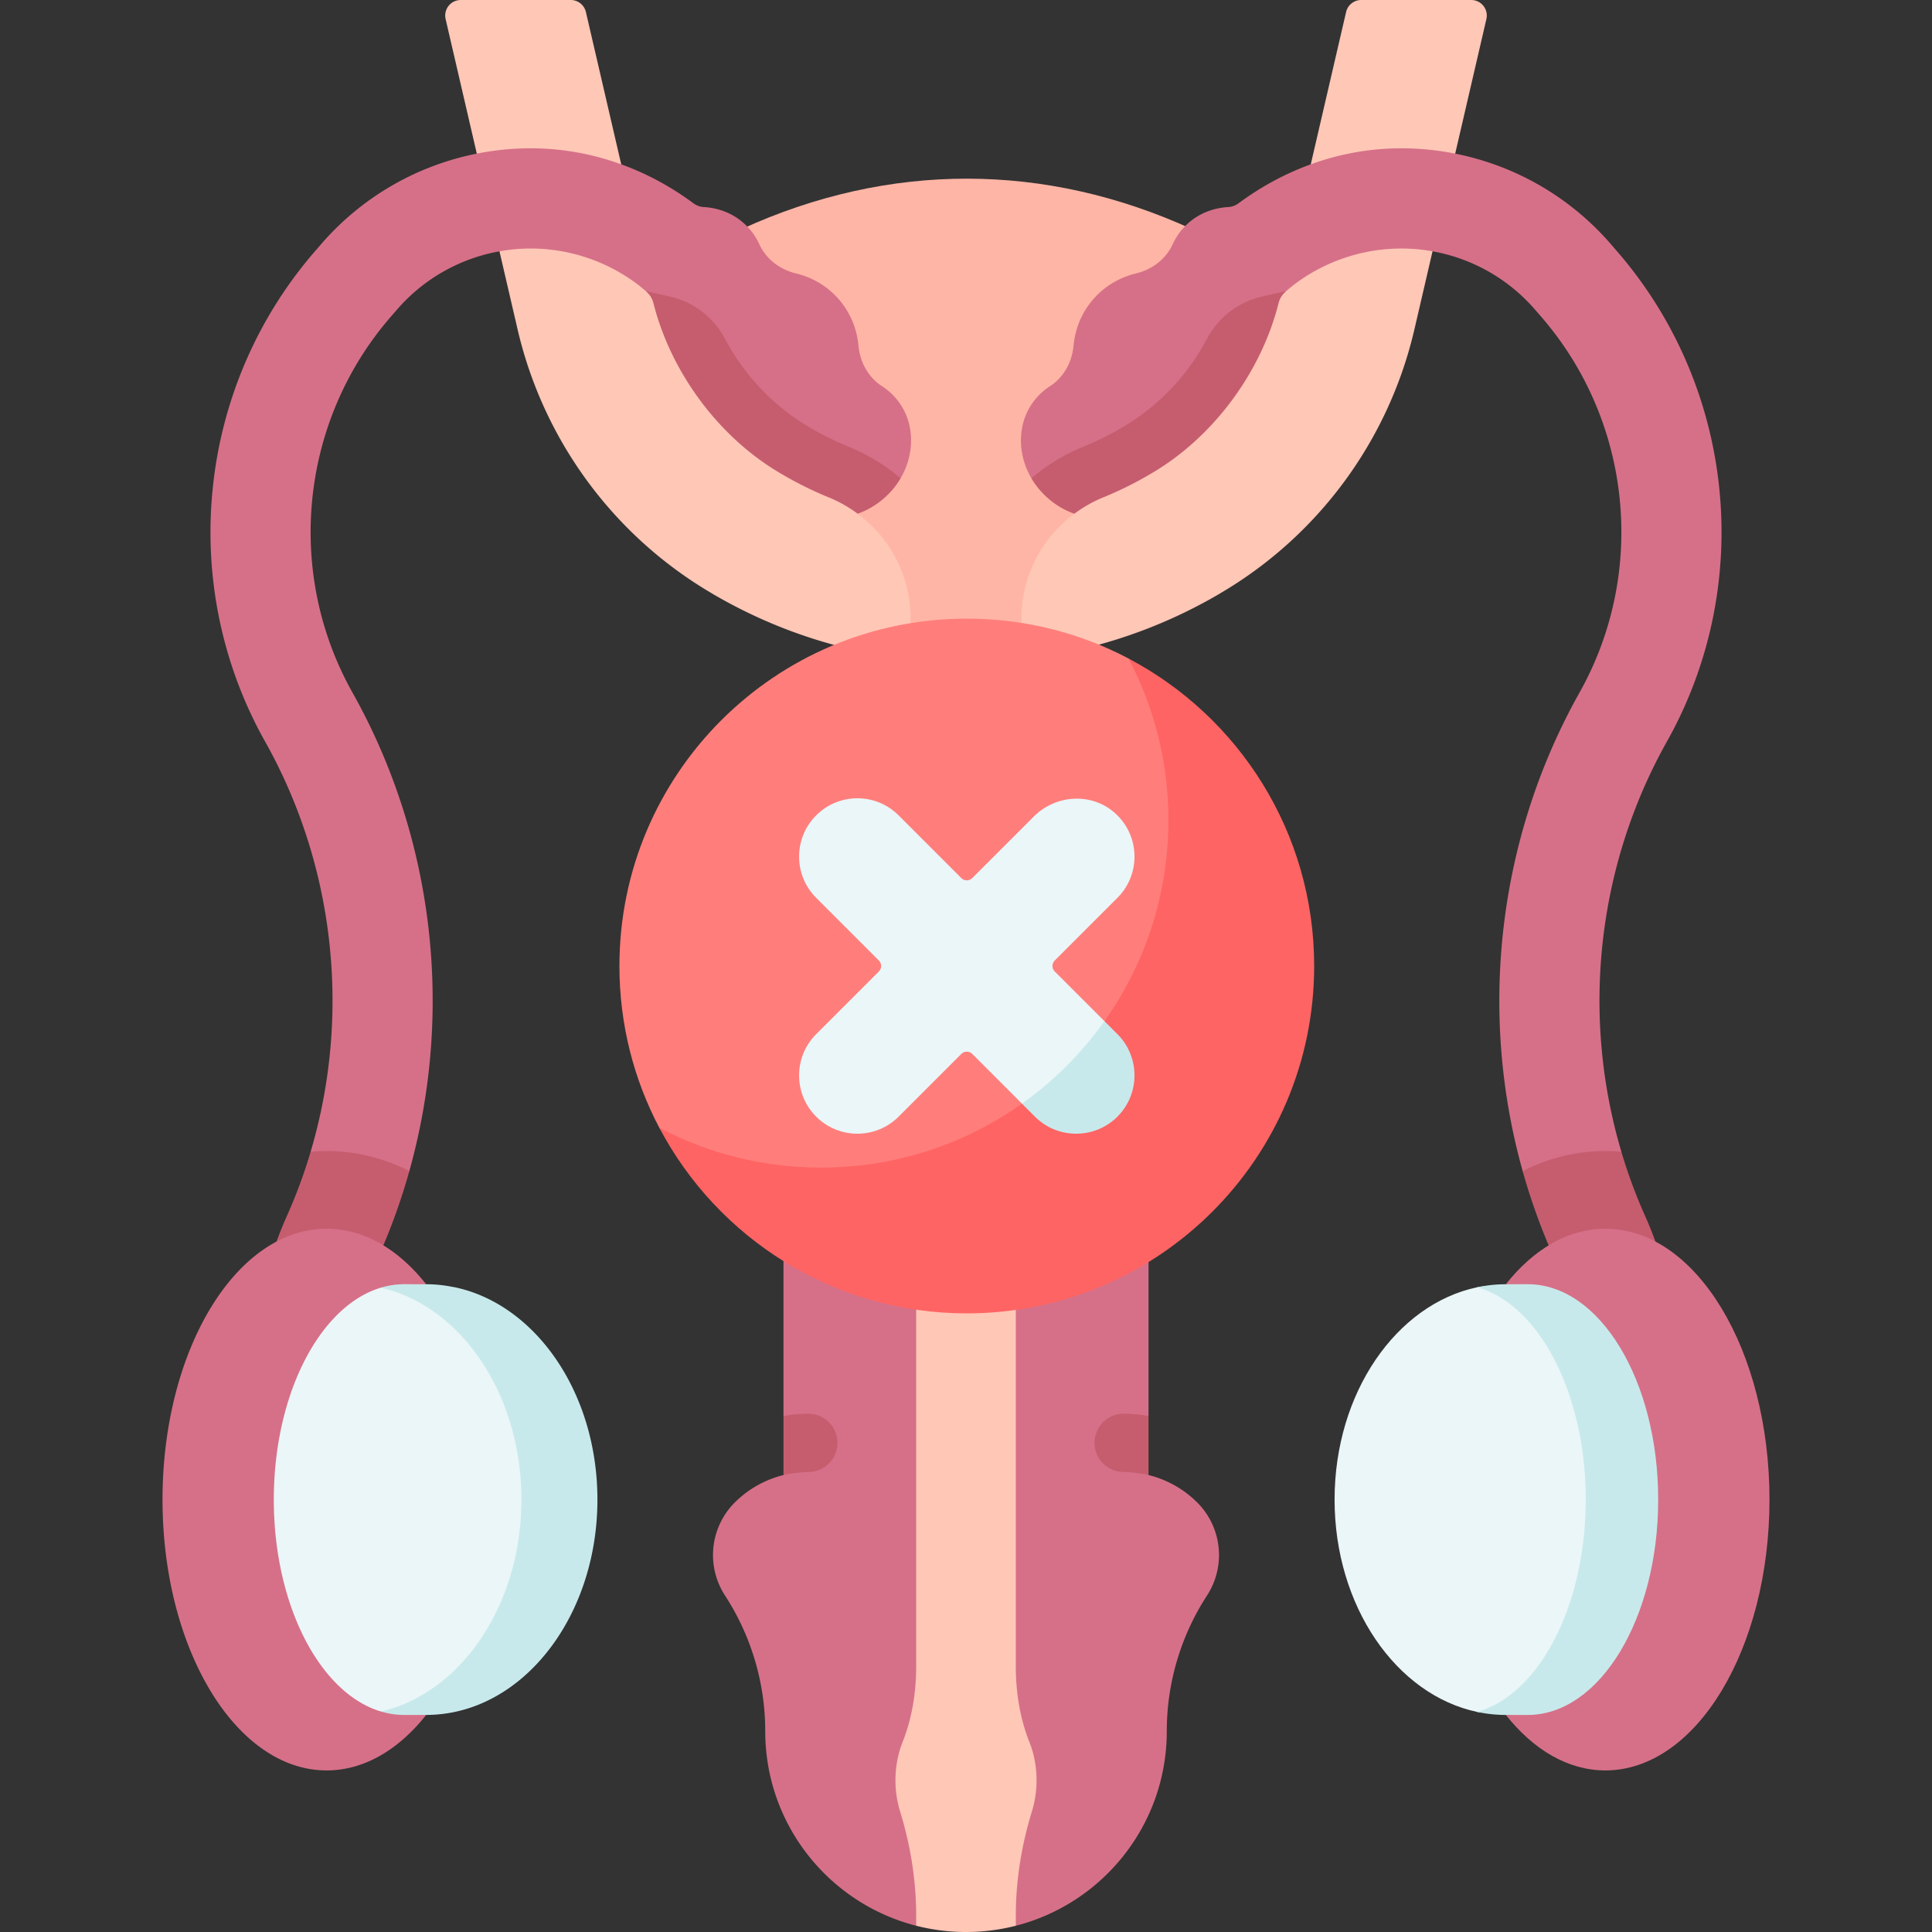
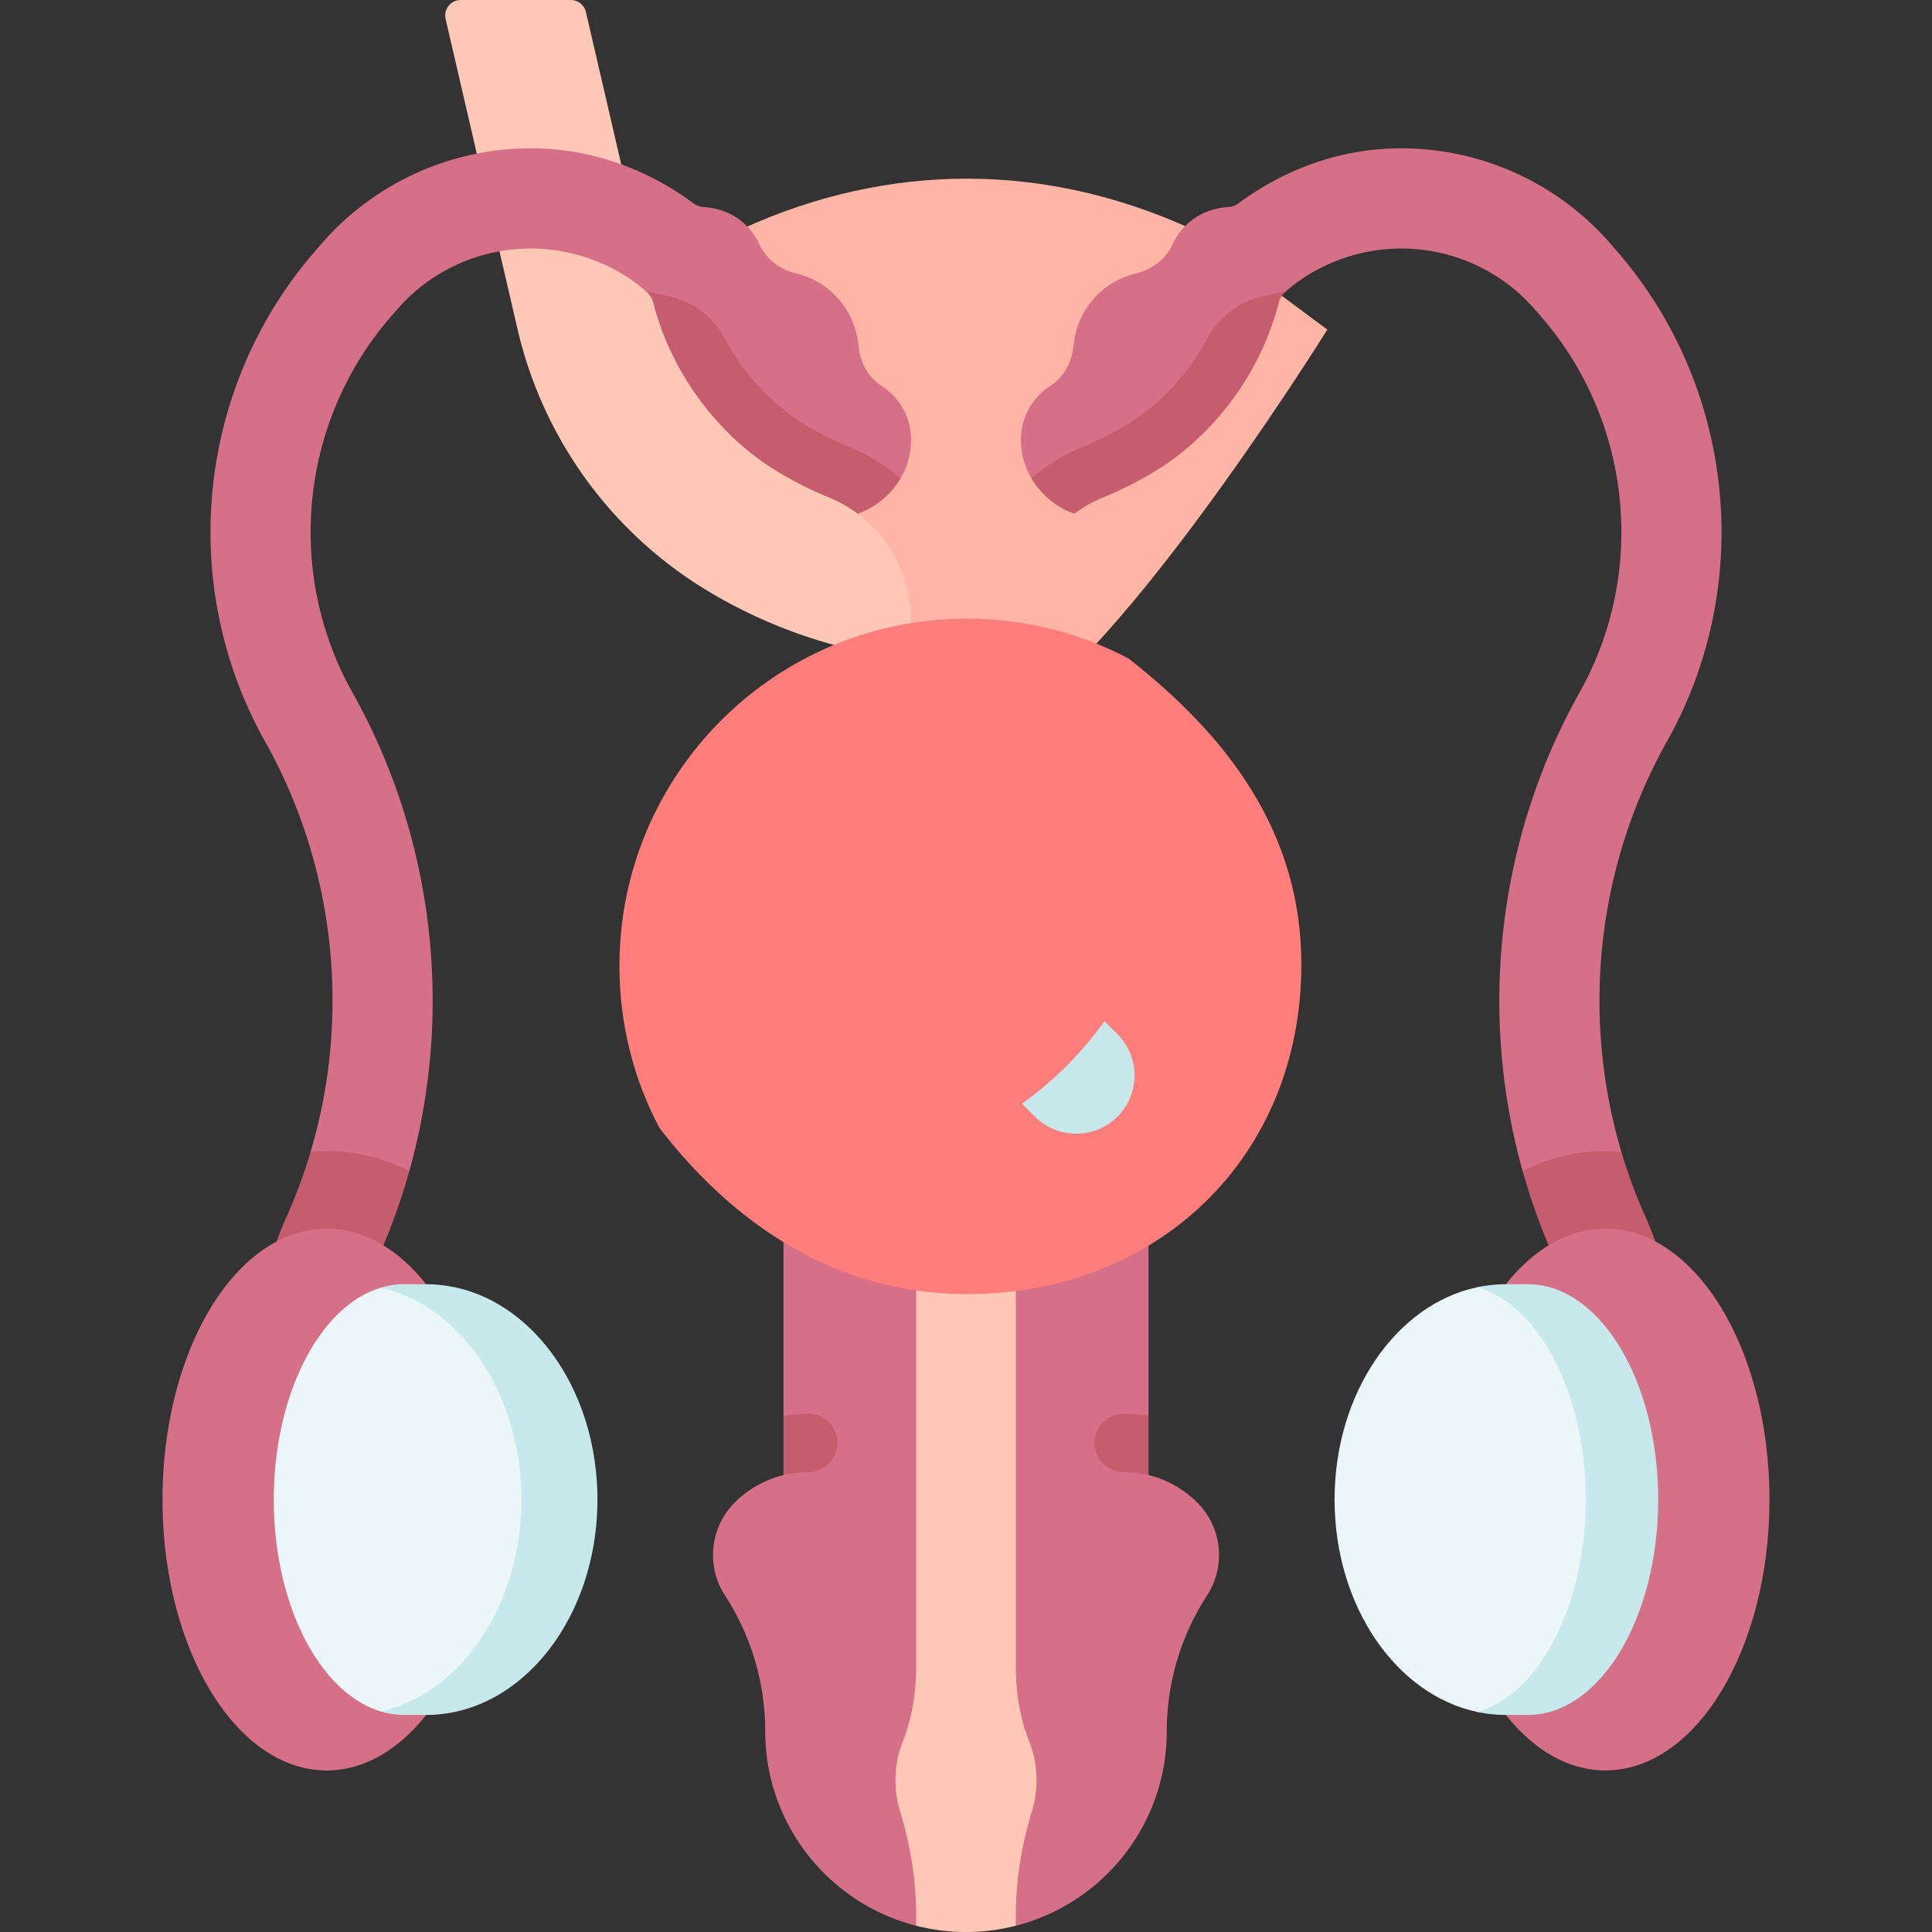
<svg xmlns="http://www.w3.org/2000/svg" version="1.1" width="100" height="100" x="0" y="0" viewBox="0 0 512 512" style="enable-background:new 0 0 512 512" xml:space="preserve" class="">
  <rect x="0" y="0" width="512" height="512" fill="#333333" stroke="none" />
  <g>
    <path fill="#ffb5a5" d="M196.67 60.652c38.944-17.769 80.327-17.737 119.262.097l35.829 26.604s-65.738 105.452-92.498 105.452S153.094 78.201 153.094 78.201z" opacity="1" data-original="#ffb5a5" class="" />
-     <path fill="#ffc7b6" d="M389.894 0a4.12 4.12 0 0 1 4.014 5.051l-7.854 33.89-6.676 28.773-4.533 19.522a109.941 109.941 0 0 1-51.509 70.022l-.268.165a132.283 132.283 0 0 1-52.374 17.338v-10.92c0-11.117 5.364-21.272 14.021-27.702 0 0 2.399-5.479 5.182-6.618a95.103 95.103 0 0 0 12.115-5.985l.299-.175c17.276-10.137 29.946-24.972 34.469-44.504l2.504-.45 8.489-36.602 8.954-38.615A4.12 4.12 0 0 1 360.741 0h29.153z" opacity="1" data-original="#ffc7b6" />
    <path fill="#d67088" d="M432.842 322.1c13.197 29.577 14.344 63.991-2.18 91.847l-13.722 23.158c-2.483 4.193-6.902 6.511-11.435 6.511a13.22 13.22 0 0 1-6.758-1.854c-6.305-3.74-8.396-11.888-4.656-18.193l13.732-23.158c12.136-20.459 17.406-46.996 7.712-68.712-3.303-7.403-12.018-21.367-12.018-21.367-11.823-42.215-6.622-88.146 15.082-126.815 17.884-31.864 13.835-71.835-10.075-99.474l-1.71-1.968a46.778 46.778 0 0 0-27.176-15.473 46.39 46.39 0 0 0-8.303-.742c-10.322 0-20.511 3.472-28.68 9.787l-1.793 1.47c-1.363 1.117-2.872 3.418-3.364 5.111-5.09 17.511-18.836 32.869-35.112 42.152a95.103 95.103 0 0 1-12.115 5.985c-2.782 1.133-2.708 1.8-5.047 3.541 0 0-5.225-2.162-7.708-4.799-1.115-1.178-4.178-2.344-4.178-2.344-3.639-6.206-3.78-13.845-.004-19.55a16.687 16.687 0 0 1 4.883-4.842c3.657-2.359 5.851-6.305 6.274-10.745.422-4.461 2.122-8.736 5.182-12.269 3.049-3.544 7.046-5.841 11.394-6.902 4.327-1.061 7.912-3.801 9.725-7.768a16.578 16.578 0 0 1 4.09-5.532c2.937-2.633 6.705-4.065 10.656-4.288.986-.056 1.924-.425 2.719-1.013 5.901-4.368 12.326-7.851 19.117-10.307 7.623-2.771 15.69-4.244 23.962-4.244 4.852 0 9.642.474 14.309 1.411a73.41 73.41 0 0 1 41.248 23.983l1.71 1.978c31.214 36.067 36.499 88.245 13.145 129.844-18.607 33.146-22.78 72.648-12.063 108.715-.915 5.667.68 11.315 3.157 16.866z" opacity="1" data-original="#d67088" class="" />
    <path fill="#c65d6f" d="M340.861 77.119c-1.02.834-1.72 1.988-2.04 3.266-4.615 18.306-17.42 35.799-34.284 45.421a95.103 95.103 0 0 1-12.115 5.985 35.082 35.082 0 0 0-7.706 4.347h-.01c-3.08-1.082-6.027-2.936-8.509-5.573a20.987 20.987 0 0 1-2.864-3.801 49.627 49.627 0 0 1 13.629-8.324 80.876 80.876 0 0 0 10.292-5.079l.288-.175c9.498-5.573 17.204-13.732 22.283-23.354a22.126 22.126 0 0 1 14.618-11.249zM430.662 413.947l-13.722 23.158c-2.483 4.193-6.902 6.511-11.435 6.511a13.22 13.22 0 0 1-6.758-1.854 13.244 13.244 0 0 1-6.027-7.912c-.927-3.358-.546-7.057 1.37-10.281l13.732-23.158a72.86 72.86 0 0 0 8.52-21.613 73.369 73.369 0 0 0-4.626-45.75 164.836 164.836 0 0 1-8.2-22.715c6.913-3.482 14.33-5.305 21.922-5.305 1.422 0 2.843.062 4.244.206a137.001 137.001 0 0 0 6.284 16.998c13.198 29.575 11.22 63.859-5.304 91.715z" opacity="1" data-original="#c65d6f" />
    <path fill="#eaf6f8" d="M431.024 396.709c0 31.523-6.825 56.575-25.924 56.575h-5.8c-2.595 0-5.382.916-7.857.39-21.439-4.555-37.766-28.021-37.766-56.272 0-28.268 16.347-51.737 37.805-56.271 2.463-.52 5.305-.101 7.885-.101l5.454.945c18.893.393 26.203 23.458 26.203 54.734z" opacity="1" data-original="#eaf6f8" class="" />
    <path fill="#c8e9eb" d="M442.901 397.403c0 31.524-17.744 59.711-36.844 59.711l-7.001-2.639c-2.596 0-5.141-.278-7.613-.804 16.349-4.543 28.794-28 28.794-56.268 0-28.248-12.434-51.694-28.752-56.258a35.561 35.561 0 0 1 7.572-.804l6.88-1.806c18.892.391 36.964 27.592 36.964 58.868z" opacity="1" data-original="#c8e9eb" class="" />
    <path fill="#d67088" d="M404.854 454.479c19.1 0 34.583-25.554 34.583-57.076s-15.483-57.076-34.583-57.076l-5.793.009c7.317-9.226 16.459-14.71 26.378-14.71 24.019 0 43.491 32.135 43.491 71.777 0 39.641-19.472 71.777-43.491 71.777-9.919 0-19.061-5.484-26.378-14.71z" opacity="1" data-original="#d67088" class="" />
    <path fill="#ffc7b6" d="M122.106 0a4.12 4.12 0 0 0-4.014 5.051l7.854 33.89 6.676 28.773 4.533 19.522a109.941 109.941 0 0 0 51.509 70.022l.268.165a132.283 132.283 0 0 0 52.374 17.338v-10.92c0-11.117-5.364-21.272-14.021-27.702 0 0-2.399-5.479-5.182-6.618a95.103 95.103 0 0 1-12.115-5.985l-.299-.175c-17.276-10.137-29.946-24.972-34.469-44.504l-2.504-.45-8.489-36.602-8.955-38.615A4.12 4.12 0 0 0 151.258 0z" opacity="1" data-original="#ffc7b6" />
    <path fill="#d67088" d="M79.158 322.1c-13.197 29.577-14.344 63.991 2.18 91.847l13.722 23.158c2.483 4.193 6.902 6.511 11.435 6.511a13.22 13.22 0 0 0 6.758-1.854c6.305-3.74 8.396-11.888 4.656-18.193l-13.732-23.158c-12.136-20.459-17.406-46.996-7.712-68.712 3.303-7.403 12.018-21.367 12.018-21.367 11.823-42.215 6.622-88.146-15.082-126.815-17.884-31.864-13.835-71.835 10.075-99.474l1.71-1.968a46.778 46.778 0 0 1 27.176-15.473 46.39 46.39 0 0 1 8.303-.742c10.322 0 20.511 3.472 28.68 9.787l1.793 1.47c1.363 1.117 2.872 3.418 3.364 5.111 5.09 17.511 18.836 32.869 35.112 42.152a95.103 95.103 0 0 0 12.115 5.985c2.781 1.133 2.708 1.8 5.047 3.541 0 0 5.225-2.162 7.708-4.799 1.115-1.178 4.178-2.344 4.178-2.344 3.639-6.206 3.78-13.845.004-19.55a16.687 16.687 0 0 0-4.883-4.842c-3.657-2.359-5.851-6.305-6.274-10.745-.422-4.461-2.122-8.736-5.182-12.269-3.049-3.544-7.046-5.841-11.394-6.902-4.327-1.061-7.912-3.801-9.725-7.768a16.578 16.578 0 0 0-4.09-5.532c-2.937-2.633-6.705-4.065-10.656-4.288-.986-.056-1.924-.425-2.718-1.013-5.901-4.368-12.326-7.851-19.117-10.307-7.623-2.771-15.69-4.244-23.962-4.244-4.852 0-9.642.474-14.309 1.411a73.41 73.41 0 0 0-41.248 23.983l-1.71 1.978c-31.214 36.067-36.499 88.245-13.145 129.844 18.607 33.146 22.78 72.648 12.063 108.715.914 5.667-.681 11.315-3.158 16.866z" opacity="1" data-original="#d67088" class="" />
    <path fill="#c65d6f" d="M171.139 77.119c1.02.834 1.72 1.988 2.04 3.266 4.615 18.306 17.42 35.799 34.284 45.421a95.103 95.103 0 0 0 12.115 5.985 35.059 35.059 0 0 1 7.706 4.347h.01c3.08-1.082 6.027-2.936 8.509-5.573a20.987 20.987 0 0 0 2.864-3.801 49.627 49.627 0 0 0-13.629-8.324 80.876 80.876 0 0 1-10.292-5.079l-.288-.175c-9.498-5.573-17.204-13.732-22.283-23.354a22.126 22.126 0 0 0-14.618-11.249zM81.338 413.947l13.722 23.158c2.483 4.193 6.902 6.511 11.435 6.511a13.22 13.22 0 0 0 6.758-1.854 13.244 13.244 0 0 0 6.027-7.912c.927-3.358.546-7.057-1.37-10.281l-13.732-23.158a72.86 72.86 0 0 1-8.52-21.613 73.369 73.369 0 0 1 4.626-45.75 164.836 164.836 0 0 0 8.2-22.715c-6.913-3.482-14.33-5.305-21.922-5.305-1.422 0-2.843.062-4.244.206a137.001 137.001 0 0 1-6.284 16.998c-13.198 29.575-11.22 63.859 5.304 91.715z" opacity="1" data-original="#c65d6f" />
    <path fill="#eaf6f8" d="M119.763 343.14c-.164-.035-.334-.055-.502-.082-2.306-.466-4.827-2.293-7.229-2.293l-5.967-2.23c-18.894.391-36.965 27.592-36.965 58.869 0 31.524 17.744 59.711 36.844 59.711l6.355-3.757c2.566 0 4.026-.432 6.472-.945.028-.006-.028.006 0 0 21.439-4.555 35.05-26.757 35.05-55.008 0-28.27-12.6-49.732-34.058-54.265z" opacity="1" data-original="#eaf6f8" class="" />
    <path fill="#c8e9eb" d="M158.323 397.403c0 28.248-16.328 51.715-37.766 56.268-.031.01-.051.01-.082.021a37.268 37.268 0 0 1-7.531.783l-7.005 2.637c-3.534 0-7.026-.968-10.364-2.74a38.32 38.32 0 0 0 4.749-.68c.031-.01.062-.01.093-.021 21.438-4.553 37.766-28.021 37.766-56.268 0-28.268-16.349-51.736-37.808-56.268a3.91 3.91 0 0 0-.505-.082 43.981 43.981 0 0 0-2.586-.433c2.854-1.298 5.81-2.019 8.777-2.081l6.877 1.799c2.4 0 4.774.251 7.082.715.165.021.33.041.495.082 21.459 4.532 37.808 27.999 37.808 56.268z" opacity="1" data-original="#c8e9eb" class="" />
    <path fill="#d67088" d="M107.146 454.479c-19.1 0-34.583-25.554-34.583-57.076s15.483-57.076 34.583-57.076l5.793.009c-7.317-9.226-16.459-14.71-26.378-14.71-24.019 0-43.491 32.135-43.491 71.777 0 39.641 19.472 71.777 43.491 71.777 9.919 0 19.065-5.479 26.382-14.705zM223.049 235.565c-7.096-6.133-17.279-2.416-15.054 6.695.381 1.562-3.073 1.181-2.755 2.757a120.595 120.595 0 0 1 2.391 23.891v106.366l3.784 7.5-3.784 8.131a27.57 27.57 0 0 0-12.911 7.277 19.682 19.682 0 0 0-2.586 24.642 66.015 66.015 0 0 1 10.661 35.969c0 24.828 17.007 45.676 40.005 51.548 0 0 8.644-1.791 13.202-1.791s13.202 1.791 13.202 1.791c22.998-5.872 40.005-26.721 40.005-51.548a66.007 66.007 0 0 1 10.661-35.969 19.682 19.682 0 0 0-2.586-24.642 27.57 27.57 0 0 0-12.911-7.277l-4.094-8.131 4.094-7.5V268.908c0-7.92.782-15.782 2.31-23.478 0 0-.854-1.472-.439-3.17 2.225-9.111-8.686-15.653-15.782-9.52z" opacity="1" data-original="#d67088" class="" />
-     <path fill="#c65d6f" d="M307.813 240.31c-.412 1.7-.793 3.41-1.133 5.12l-23.684 19.161c-7.551 6.109-17.07 9.478-26.785 9.478s-19.233-3.369-26.785-9.478l-24.189-19.573c-.319-1.576-.67-3.142-1.051-4.708-2.225-9.117 9.011-15.748 16.109-9.608l71.735.089c7.098-6.139 18.008.402 15.783 9.519z" opacity="1" data-original="#c65d6f" />
    <path fill="#ffc7b6" d="M274.692 471.802c0 2.895-.433 5.656-1.216 8.211-2.761 8.973-4.275 18.286-4.275 27.671v2.658a53.105 53.105 0 0 1-13.197 1.659h-.01c-4.553 0-8.973-.577-13.197-1.659v-2.658c0-9.385-1.514-18.698-4.275-27.671a28.053 28.053 0 0 1-1.216-8.211c0-3.657.68-7.108 1.906-10.178 2.524-6.356 3.585-13.207 3.585-20.047V271.875l4.539-9.986-4.539-25.586H269.2l-2.813 24.132 2.813 11.585v169.557c0 6.84 1.061 13.691 3.585 20.047 1.228 3.07 1.907 6.521 1.907 10.178z" opacity="1" data-original="#ffc7b6" />
    <path fill="#c65d6f" d="M304.372 375.274v15.628c-1.545-.381-4.986-.804-6.583-.804a7.722 7.722 0 0 1-7.726-7.726 7.729 7.729 0 0 1 7.726-7.726c2.205 0 4.42.216 6.583.628zM207.628 375.274v15.628c1.545-.381 4.986-.804 6.583-.804a7.722 7.722 0 0 0 7.726-7.726 7.729 7.729 0 0 0-7.726-7.726c-2.205 0-4.42.216-6.583.628z" opacity="1" data-original="#c65d6f" />
    <path fill="#ffb5a5" d="M269.202 236.303v35.716a42.31 42.31 0 0 1-12.991 2.05 42.22 42.22 0 0 1-13.413-2.194v-35.572z" opacity="1" data-original="#ffb5a5" class="" />
    <path fill="#ff7e7b" d="M344.872 255.594c0 50.842-37.819 87.359-88.661 87.359-35.367 0-62.456-19.323-81.493-44.095-6.746-12.8-10.564-27.383-10.564-42.858 0-50.842 41.215-92.057 92.057-92.057 15.475 0 30.058 3.818 42.858 10.564 25.865 20.242 45.803 45.721 45.803 81.087z" opacity="1" data-original="#ff7e7b" class="" />
-     <path fill="#ff6464" d="M348.268 256c0 50.839-41.217 92.057-92.057 92.057-35.366 0-66.076-19.944-81.487-49.201 12.795 6.748 27.382 10.57 42.856 10.57 50.85 0 92.057-41.207 92.057-92.057 0-15.473-3.822-30.061-10.569-42.856 29.256 15.411 49.2 46.121 49.2 81.487z" opacity="1" data-original="#ff6464" class="" />
-     <path fill="#eaf6f8" d="M279.521 257.457a2.06 2.06 0 0 1 0-2.914l16.606-16.606c6.21-6.209 6.03-16.39-.541-22.369-6.154-5.6-15.739-5.058-21.622.826l-16.296 16.296a2.06 2.06 0 0 1-2.914 0l-16.605-16.606c-6.033-6.036-15.818-6.034-21.853 0s-6.035 15.819 0 21.853l16.606 16.606a2.06 2.06 0 0 1 0 2.914l-16.606 16.606c-6.035 6.034-6.035 15.819 0 21.853 3.017 3.017 6.972 4.526 10.927 4.526s7.909-1.509 10.927-4.526l16.605-16.606a2.06 2.06 0 0 1 2.914 0l13.165 13.165 3.981 2.127a15.401 15.401 0 0 0 10.927 4.526c3.954 0 5.697-1.637 8.714-4.654 6.035-6.034 6.617-13.842.582-19.876l-2.35-3.976z" opacity="1" data-original="#eaf6f8" class="" />
    <path fill="#c8e9eb" d="M296.131 295.92c-3.018 3.018-6.974 4.522-10.93 4.522s-7.912-1.504-10.93-4.522l-3.441-3.441a92.506 92.506 0 0 0 21.86-21.861l3.441 3.441c6.026 6.037 6.026 15.824 0 21.861z" opacity="1" data-original="#c8e9eb" class="" />
  </g>
</svg>